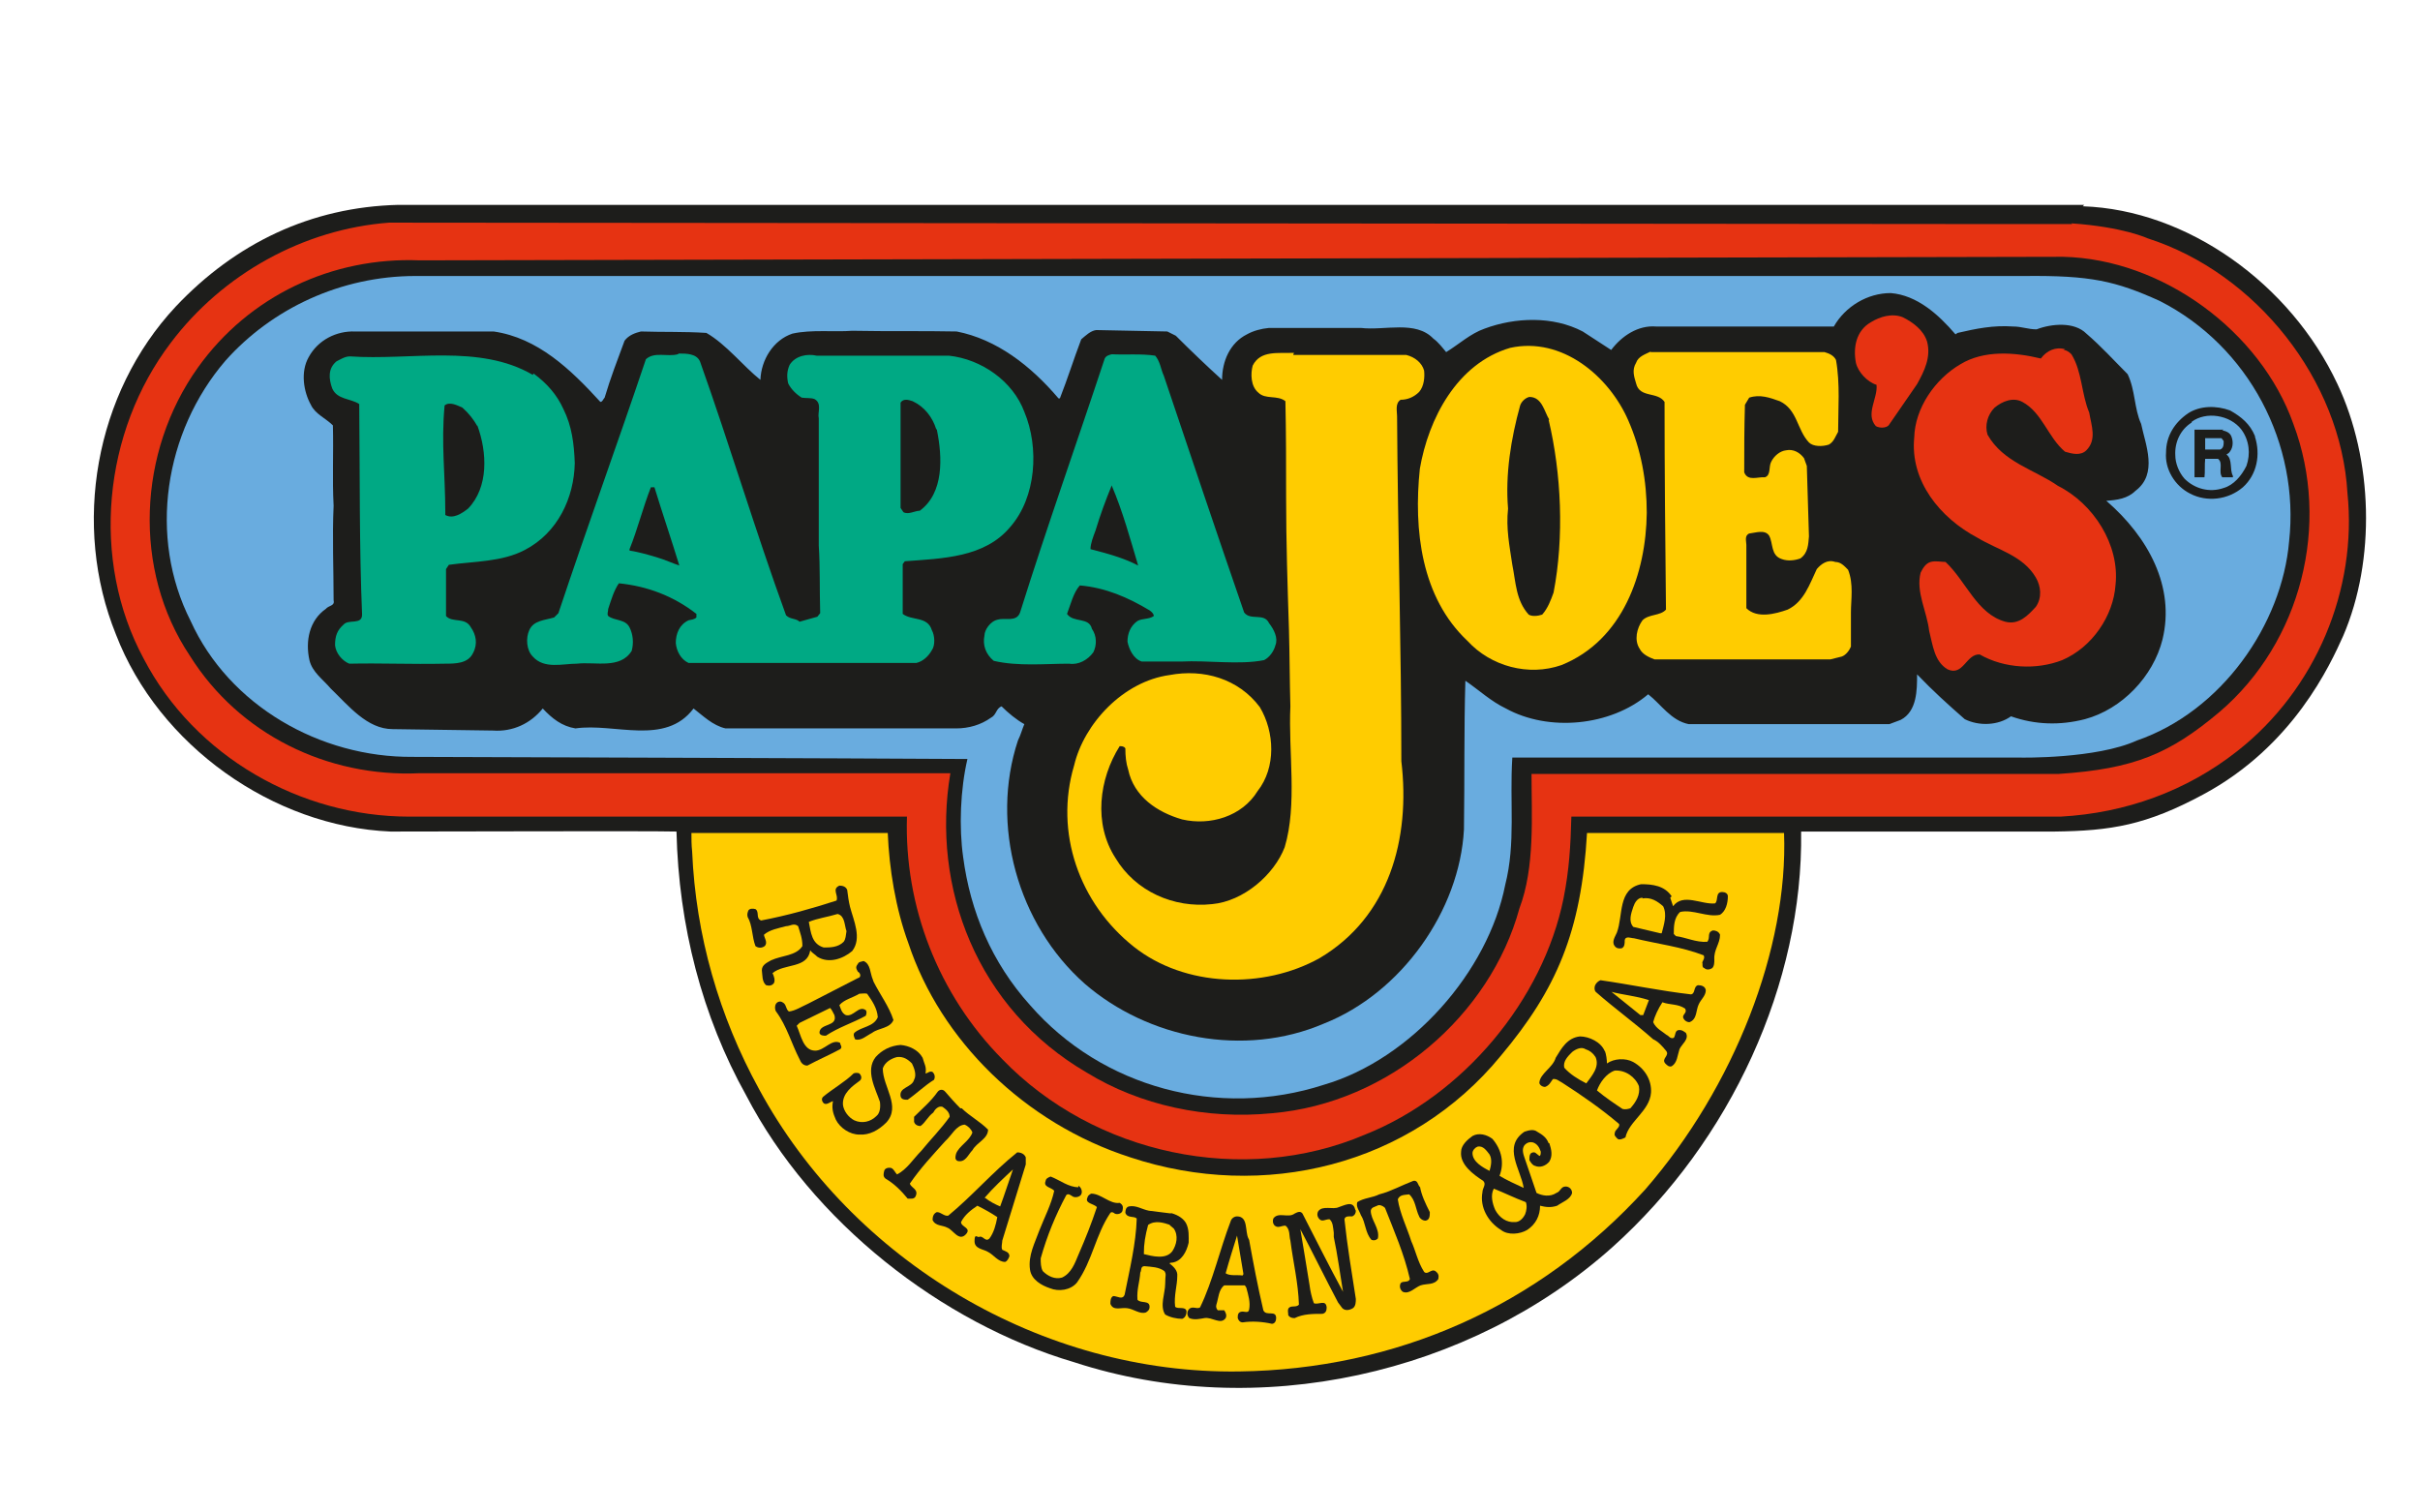
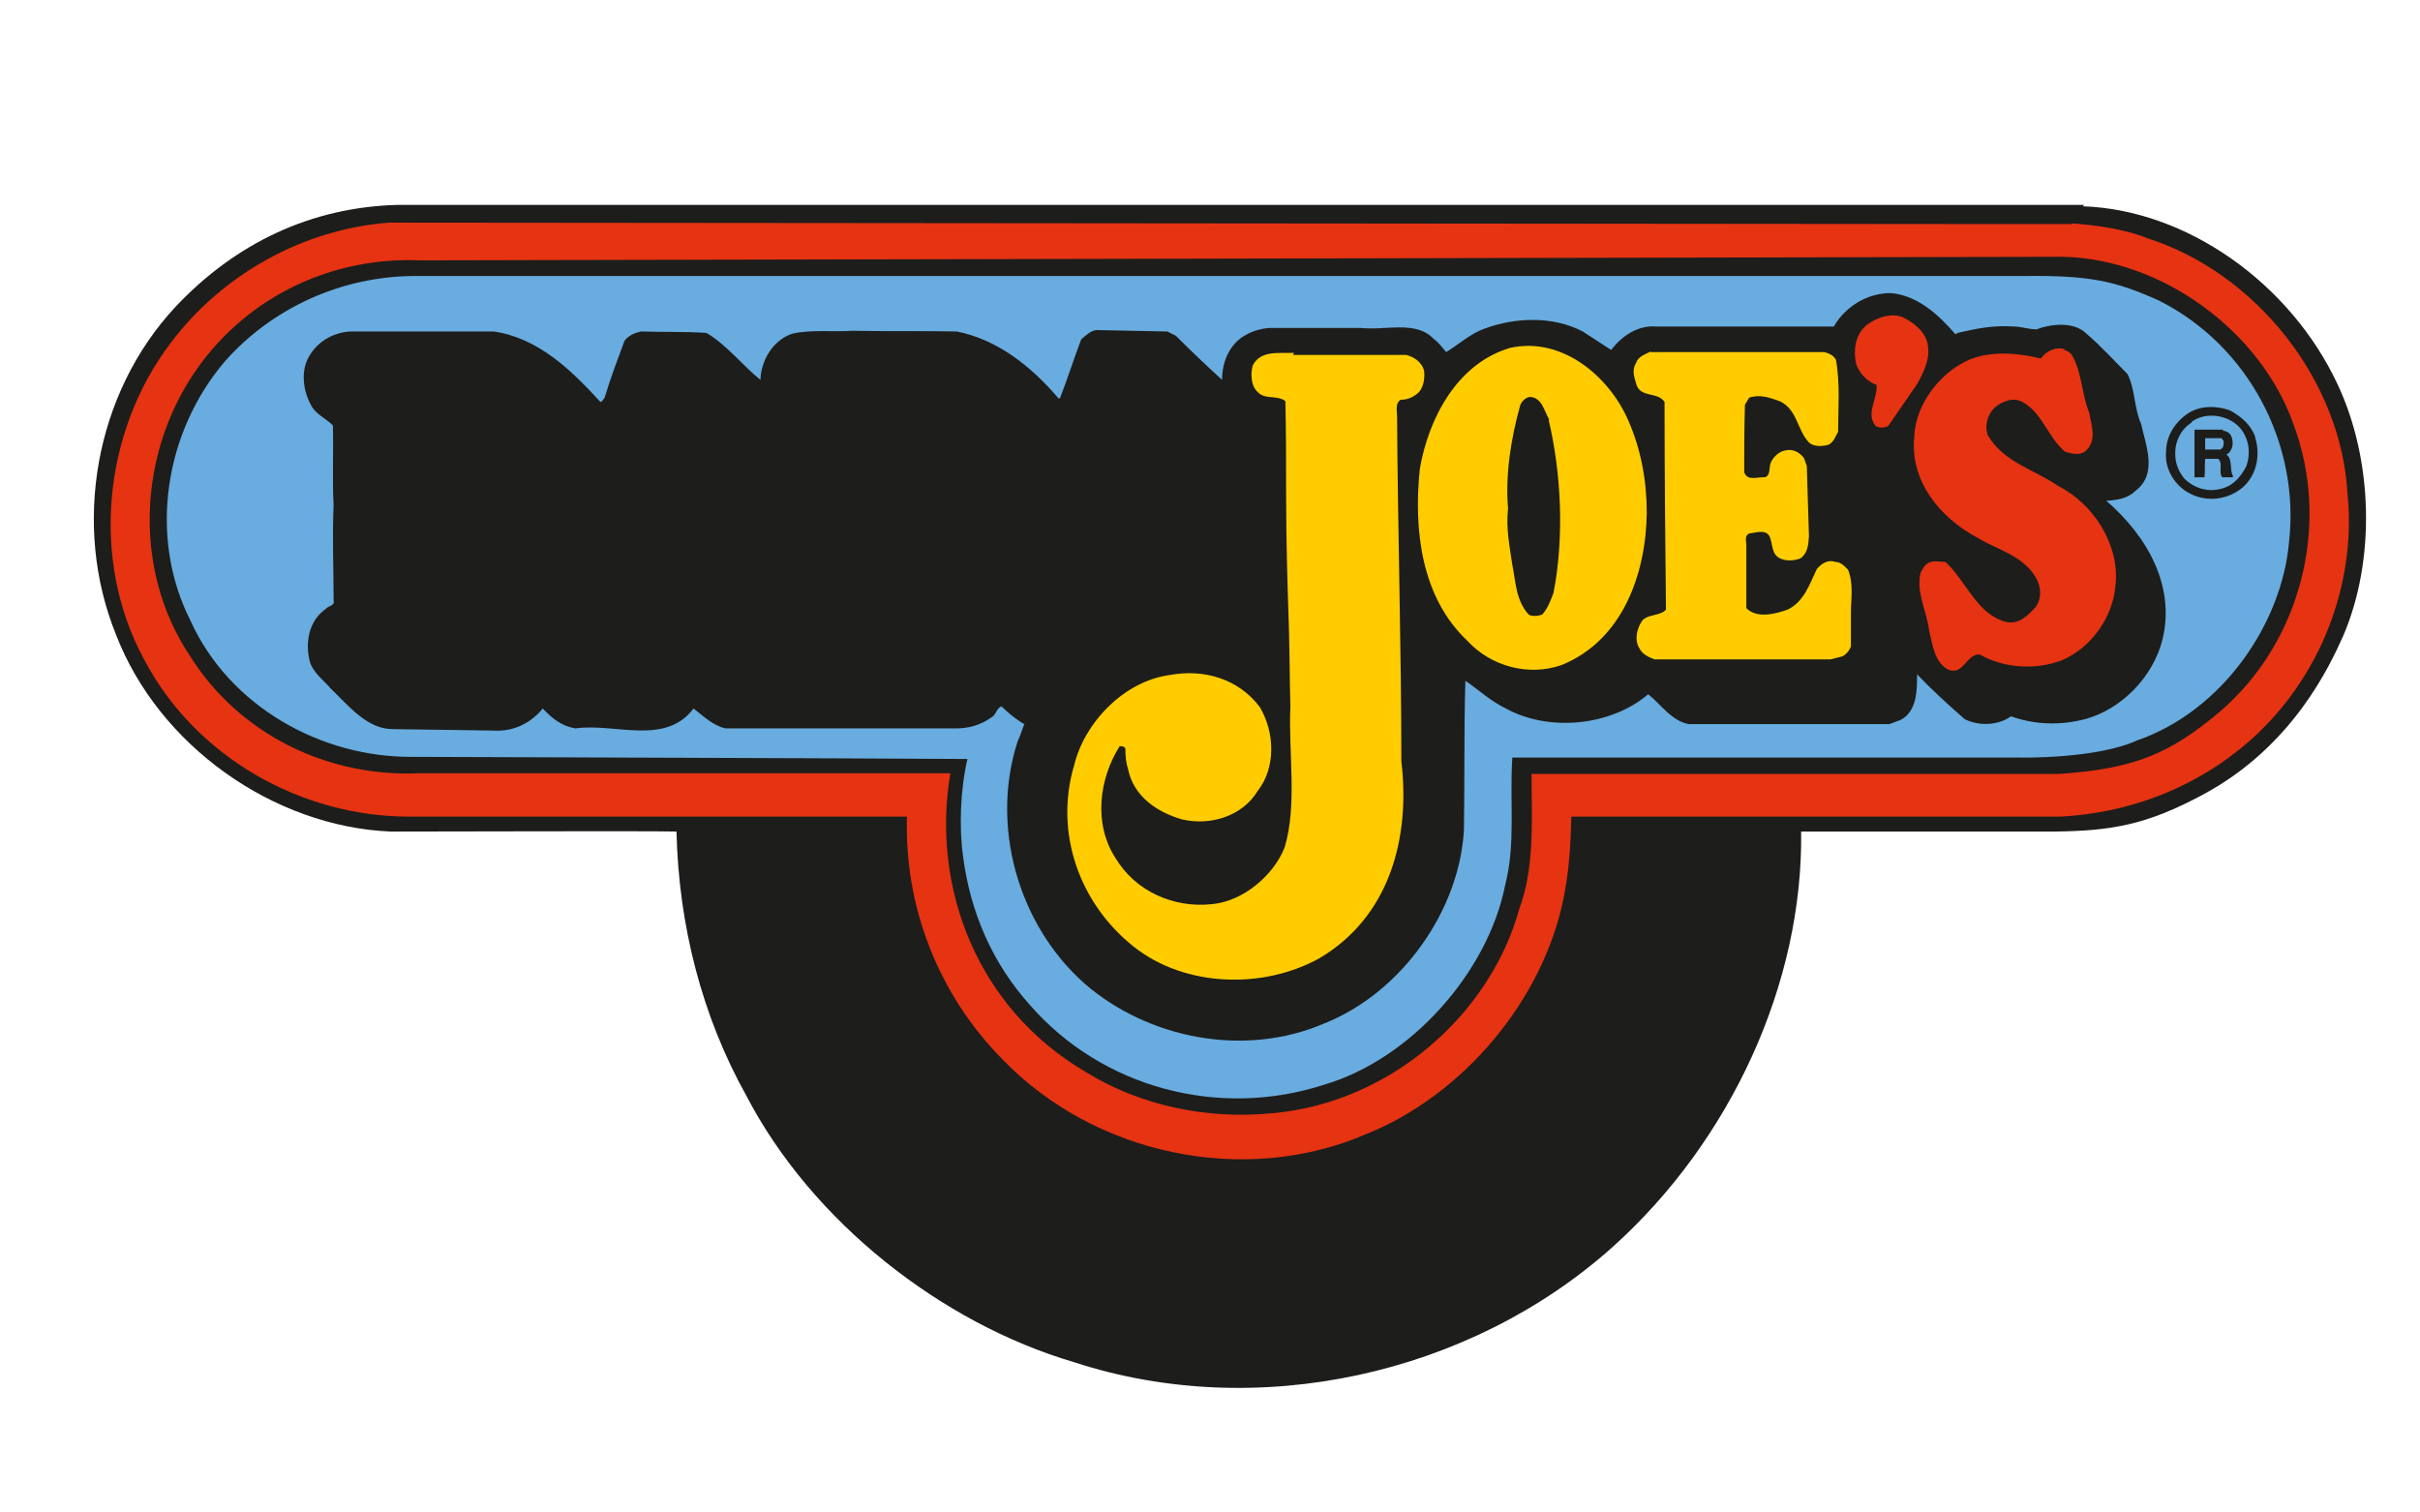
<svg xmlns="http://www.w3.org/2000/svg" id="Ebene_1" data-name="Ebene 1" version="1.1" viewBox="0 0 340.2 212.6">
  <defs>
    <style>
      .cls-1 {
        fill: #00a984;
      }

      .cls-1, .cls-2, .cls-3, .cls-4, .cls-5 {
        stroke-width: 0px;
      }

      .cls-2 {
        fill: #69acdf;
      }

      .cls-3 {
        fill: #fc0;
      }

      .cls-4 {
        fill: #e63312;
      }

      .cls-5 {
        fill: #1d1d1b;
      }
    </style>
  </defs>
  <path class="cls-5" d="M292.8,29c14.7.5,29.2,10.9,35.8,25,5,10.6,5.4,24.7.8,35.4-1.8,4-7,15.5-19.7,22.3-8,4.3-12.9,5.1-20.9,5.2h-35.6c.3,21.3-9.9,43.5-26.5,58.4-20.1,18-50,24.6-75.7,16.2-18.7-5.5-36.9-19.8-46.1-37.5-6.2-11.1-9.5-23.9-9.8-37.1-4-.1-30.9,0-40.2,0-16.5-.7-32.6-12.1-38.6-27.7-6.2-15.3-3-33.9,8.4-46.1,8.4-8.9,19-14,31.3-14.3h237Z" />
  <path class="cls-4" d="M291.3,31.5h-10.6s-219.9-.2-226-.2c-12,.9-23.4,7.2-30.7,16.9-9.5,12.5-11.3,30.5-3.8,44.4,7.2,13.8,22.1,22.2,37.3,22.2h70c-.4,12.6,4.4,25,13.4,34.1,12.9,13.4,33.9,17.9,51,10.6,13.8-5.5,25-18.9,27.9-33.2.8-4,1-7.5,1.1-11.5h68.8c9.1-.5,17.7-3.6,24.8-9.2,11.1-8.7,16.9-22.8,15.5-36.3-.9-15.8-12.8-30.9-28.1-35.8,0,0-3.4-1.6-10.7-2.1Z" />
  <path class="cls-5" d="M290,36.1c14,.3,27.8,10.5,32.4,23.5,5.3,14.1,1.1,30.7-10.4,40.5-6.9,5.8-11.9,8-22.6,8.7h-74.1c0,5.9.5,13.1-1.7,18.9-4.1,15-18.3,27.4-34.8,28.8-9.2.9-18.5-1.1-26-5.7-15.5-9-21.9-26.1-19.2-42.1H59c-13,.6-25.4-5.5-32.3-16.5-8.1-12.1-7.3-28.7,1.1-40.5,7.2-10.1,18.9-15.6,31.2-15.1l231.2-.5Z" />
  <path class="cls-2" d="M284.8,38.8H58.4c-10.5,0-20.2,4.6-26.7,11.9-8.6,10-10.9,24.8-4.9,36.6,5.4,11.9,18.2,19.2,31.2,19.1,0,0,64.2.2,78,.3-1,4.3-1.2,9.6-.6,13.8,1,7.6,4,14.8,9.4,20.8,10.1,11.6,26.5,16,41.3,11.2,12.3-3.6,23.1-15.9,25.5-28.1,1.5-5.9.6-11.6,1-17.9h71.5s10.6.2,16.3-2.4c11.9-4.1,20.4-16.3,21.4-28,1.5-13.6-5.6-27.4-18.2-33.8-6.2-2.8-9.7-3.6-19-3.5Z" />
  <path class="cls-5" d="M275.2,46.8c2.6-.6,5-1.1,7.8-.9,1.2,0,2.1.4,3.3.4,2.1-.8,5.3-1.1,7,.6,2.1,1.8,3.9,3.8,5.8,5.7,1.1,2.3.9,4.8,1.9,7,.6,2.9,2.4,7-.8,9.4-1.1,1.1-2.6,1.3-4.1,1.4h0c5.9,5.1,9.7,12.1,7.9,19.5-1.3,5.2-5.7,9.8-10.9,11.2-3.5.9-7,.8-10.4-.4-1.8,1.3-4.5,1.4-6.5.4-2.4-2.1-4.5-4-6.7-6.3h0c0,2.2,0,5.2-2.3,6.4l-1.6.6h-28.2c-2.5-.5-3.9-2.8-5.7-4.2-5.3,4.5-14,5.3-20,2-2.1-1-3.8-2.6-5.7-3.9-.2,6.7-.1,14-.2,20.9-.6,11.4-8.8,23-19.7,27.3-11.2,4.8-24.7,2.1-33.6-5.6-9.5-8.4-13.3-22.4-9.4-34.2.4-.8.6-1.6.9-2.3-1.1-.6-2.3-1.6-3.2-2.5-.8.3-.7,1.2-1.5,1.6-1.4,1-3.1,1.5-4.9,1.5h-32.4c-1.8-.4-3.2-1.8-4.5-2.8-4,5.3-11.1,2-16.6,2.8-1.9-.3-3.3-1.4-4.6-2.8-1.7,2.1-4.2,3.3-7,3.1l-14.1-.2c-3.6,0-6.2-3.3-8.7-5.7-1.1-1.3-2.6-2.3-3-4-.6-2.7,0-5.6,2.3-7.2.4-.5,1.3-.4,1.1-1.2,0-4.4-.2-9,0-13.3-.2-3.8,0-7.4-.1-11.3-1-1-2.5-1.6-3.1-2.9-1-1.8-1.5-4.6-.3-6.7,1.3-2.4,3.9-3.7,6.5-3.6h19.5c6.2.9,10.8,5.3,15,9.9.3,0,.4-.4.6-.6.8-2.7,1.8-5.3,2.8-8,.6-.8,1.5-1.1,2.3-1.3,3.1.1,6,0,9.2.2,2.8,1.6,5.2,4.7,7.6,6.6.1-2.8,1.8-5.6,4.5-6.5,2.7-.6,5.9-.2,8.4-.4,5.2.1,9.8,0,14.7.1,5.6,1.1,10.4,4.8,14.3,9.4h.2c1.1-2.8,1.9-5.4,3-8.3.6-.5,1.3-1.2,2.1-1.3l10,.2,1.2.6c2.1,2.1,4.4,4.3,6.5,6.2,0-2.6,1.1-5.2,3.5-6.4.9-.5,2-.8,3.1-.9h12.9c3.4.4,7.7-1.1,10.2,1.5.7.5,1.3,1.3,1.8,1.9,1.8-1.1,3.4-2.6,5.4-3.3,4.3-1.6,9.6-1.8,13.8.4l4,2.6c1.5-2,3.8-3.5,6.3-3.3h20.9c0,0,4.1,0,4.1,0,1.6-2.8,4.7-4.7,8-4.7,3.7.3,6.7,3,9.1,5.8Z" />
  <path class="cls-4" d="M270.9,48c.6,2.2-.4,4.2-1.4,6l-4,5.8c-.4.4-1.3.4-1.8.1-1.5-1.7.3-3.9.1-5.8-1.3-.4-2.6-1.8-2.9-3.1-.4-2.1,0-4.5,2.1-5.7,1.3-.8,3-1.3,4.5-.7,1.4.7,2.9,1.8,3.4,3.4ZM290.3,49.1c-1.3-.4-2.6.2-3.4,1.3-3.7-.9-8-1.2-11.3.8-3.6,2.1-6.4,6.2-6.5,10.3-.6,6.1,3.6,11.3,8.9,14.1,2.8,1.7,6.4,2.5,8.2,5.6.7,1.2.9,2.8,0,4.1-1.1,1.2-2.4,2.6-4.3,2.1-4-1.1-5.5-5.7-8.4-8.4-.6,0-1.4-.2-2.1,0-.7.2-1.1.9-1.4,1.5-.7,2.7.9,5.5,1.2,8.2.5,1.9.7,4.3,2.6,5.4,2.2,1,2.6-2.2,4.5-2.1,3.5,2,8,2.2,11.6.8,4.2-1.8,7.2-6.2,7.5-10.6.6-5.6-3.1-11.4-8.1-13.9-3.3-2.3-7.7-3.3-9.9-7.2-.4-1.3,0-2.8,1-3.8,1.1-.9,2.6-1.5,3.9-.8,2.8,1.5,3.6,5,6,7,1,.3,2.2.6,3-.2,1.5-1.5.7-3.5.4-5.3-1.1-2.6-1-5.8-2.5-8.2-.3-.3-.7-.6-1.1-.6Z" />
  <path class="cls-3" d="M228.9,59.1c1.8,4.1,2.6,8.5,2.6,13-.1,8.4-3.3,17.9-12,21.4-4.6,1.6-9.9.2-13.2-3.4-6.5-6.1-7.6-15.6-6.7-24.2,1.2-7,5.2-14.8,12.7-17,7.3-1.6,13.9,4,16.6,10.2ZM232.1,49.4c-.8.4-1.8.7-2.1,1.6-.6,1-.3,1.9,0,2.9.5,2.1,3,1.1,4,2.6,0,9.9.1,19.4.2,29.2-.8.9-2.4.6-3.3,1.5-.8,1.1-1.2,2.8-.4,4,.4.8,1.3,1.2,2.1,1.5,3.3,0,5.8,0,8.9,0h15.8c0,0,1.6-.4,1.6-.4.6-.2,1.1-.9,1.3-1.4v-4.8c0-1.8.4-4-.4-6-.5-.5-1-1.1-1.8-1.1-1.1-.4-2,.3-2.6,1-1,2.1-1.8,4.6-4.1,5.7-1.7.6-4.3,1.3-5.8-.2,0-3.1,0-6,0-8.9h0c0-.5-.3-1.3.4-1.6.9-.1,2.2-.6,2.8.3.6,1.1.2,2.8,1.8,3.3.8.3,1.8.2,2.6-.1,1.1-.8,1.1-2,1.2-3.1l-.3-9.9-.4-1.1c-.6-.8-1.5-1.3-2.5-1.1-.9.1-1.7.8-2.1,1.6-.4.7,0,1.9-.9,2.2-1-.1-2.4.6-2.9-.7,0-3.6,0-6,.1-9.5l.6-1c1.5-.5,2.9,0,4.3.5,2.5,1.2,2.4,4,4.1,5.8.6.6,1.9.6,2.8.3.7-.4.9-1.1,1.3-1.8,0-3.1.3-6.8-.3-10.1-.3-.6-.9-.9-1.6-1.1h-24.5ZM181.9,49.6c-2.2.1-4.7-.4-5.8,1.8-.3,1.1-.3,2.9.8,3.8,1,1,2.7.3,3.8,1.2.1,4.5.1,8.8.1,13.5,0,6.4.2,12.4.4,18.6.1,3.7.1,7.2.2,10.8-.3,6.4,1,13.8-.8,19.8-1.5,3.9-5.8,7.6-10.2,8-5.4.6-10.8-1.8-13.6-6.5-3.1-4.8-2.3-11.1.6-15.7.3,0,.6,0,.8.3,0,1.1.1,2.1.4,3,.8,3.8,4.1,6,7.6,7,3.9.9,8.4-.4,10.6-4,2.6-3.3,2.4-8.3.3-11.8-3-4-7.9-5.4-12.7-4.5-6.5.9-12,6.8-13.4,12.7-2.8,9.4.7,19.4,8.4,25.5,7.2,5.7,18.2,6,26.1,1.6,9.8-5.8,12.8-16.8,11.5-27.7,0-15.8-.5-32.1-.6-48.5,0-.7-.3-1.8.5-2.3,1,0,1.9-.4,2.6-1.1.7-.8.8-2.1.7-3-.3-1.1-1.3-1.9-2.5-2.2-5.6,0-10.3,0-15.9,0Z" />
-   <path class="cls-1" d="M162.3,49.9c.8.8.9,2.1,1.3,2.9,3.8,11.3,7.5,22.3,11.3,33.3.9,1.2,2.8,0,3.5,1.5.7.9,1.3,2.1.9,3.1-.2.8-.8,1.7-1.6,2.1-3.5.7-7.9,0-11.7.2-1.8,0-3.5,0-5.5,0-1.2-.4-1.8-1.8-2-2.8,0-1.1.4-2.2,1.4-2.9.7-.4,1.6-.2,2.3-.7,0-.3-.3-.6-.6-.8-3-1.8-6.2-3.2-9.8-3.5-.9,1-1.3,2.7-1.8,4,.9,1.3,3.1.4,3.5,2.1.7,1,.7,2.3.2,3.3-.8,1.1-2.1,1.8-3.4,1.6-3.3,0-7.2.4-10.6-.4-1.1-.9-1.6-2.2-1.3-3.6,0-.7.8-2,1.9-2.2,1-.3,2.6.4,3.1-1,3.8-12.1,7.9-23.6,11.9-35.7.2-.4.6-.5,1-.6,1.8.1,4.2-.1,6.1.2ZM95.3,49.8c-1.5.4-3.3-.4-4.5.7-4,11.9-8.3,23.7-12.3,35.7l-.6.6c-1.3.4-2.9.4-3.5,1.8-.5,1.1-.4,2.8.5,3.7,1.6,1.8,4.2,1,6.2,1,2.6-.3,6.1.8,7.7-1.8.3-1.1.2-2.3-.3-3.3-.6-1.2-2.1-.9-3-1.6-.2-.3,0-.6,0-1,.4-1.2.8-2.6,1.5-3.6,4,.4,7.7,1.8,10.9,4.3,0,.1,0,.4,0,.5-.3.3-.7.3-1.1.4-1.3.6-1.8,1.9-1.8,3.2.1,1.1.7,2.3,1.8,2.8h19.2c0,0,12.8,0,12.8,0,.9-.2,1.7-.9,2.2-1.8.5-.7.4-2.1,0-2.8-.6-2-2.8-1.3-4.1-2.3v-7c0,0,.3-.4.3-.4,5.3-.4,11.2-.5,14.8-4.8,3.7-4.2,4.1-11.2,2-16.2-1.6-4.3-6-7.4-10.6-7.9h-18.6c-1.3-.3-3,0-3.8,1.3-.4.9-.4,1.7-.2,2.6.4.8,1.1,1.5,1.9,2,.6.1,1.3,0,1.8.2,1.1.6.4,1.9.6,2.7v17.9c.2,3.1.1,6.1.2,9.5l-.4.5-2.5.7c-.5-.5-1.3-.3-1.9-.9-4.3-11.8-7.9-23.9-12.1-35.7-.5-1.1-1.9-1.1-3-1.1ZM74.9,52.7c-7.5-4.4-17.2-2-25.7-2.6-.7,0-1.3.4-1.9.7-1.2,1-1.1,2.4-.6,3.8.7,1.6,2.6,1.4,3.8,2.2.1,10.1,0,20,.4,29.6,0,1.5-1.9.6-2.6,1.4-.9.8-1.2,1.6-1.2,2.9.1,1.1,1,2.2,2,2.6,4.5-.1,8.7.1,13.4,0,1.5,0,3.3,0,4-1.5.7-1.3.4-2.6-.3-3.6-.8-1.5-2.6-.6-3.5-1.6,0-2.1,0-4.7,0-6.6l.4-.6c3.6-.5,7.5-.4,10.7-2.1,4.6-2.4,6.9-7.3,7-12.2-.1-2.7-.4-5.2-1.6-7.6-.9-2-2.3-3.6-4.2-5Z" />
  <path class="cls-5" d="M217.7,59c1.8,7.6,2.2,16.5.7,24.3-.4,1.1-.8,2.2-1.6,3.1-.6.2-1.4.3-1.9,0-1.8-2-1.8-4.5-2.3-7-.4-2.7-.9-5.1-.6-7.9-.4-4.8.4-9.8,1.7-14.5.2-.6.8-1.1,1.3-1.2,1.8,0,2.1,2.1,2.8,3.2Z" />
  <path class="cls-5" d="M131.7,60.4c.8,3.9,1,8.9-2.4,11.4-.7,0-1.6.6-2.3.2l-.4-.6c0-5.2,0-9.8,0-14.8.4-.6,1.1-.4,1.7-.2,1.7.8,2.8,2.3,3.3,3.9Z" />
  <path class="cls-5" d="M67.1,59.8c1.4,3.8,1.6,8.7-1.3,11.7-.9.7-2.1,1.5-3.2.9v-.3c0-5.5-.6-9.7-.1-15.1.7-.6,1.8,0,2.5.3.9.8,1.6,1.7,2.1,2.6Z" />
  <g>
    <path class="cls-5" d="M317,61.4c.8,2.5.3,5.3-1.7,7.1-2.1,1.8-5.1,2.1-7.4.9-2.2-1.1-3.6-3.5-3.4-5.8,0-2.3,1.2-4.2,3.1-5.5,1.7-1.1,4-1.1,5.9-.4,1.6.9,2.8,1.9,3.5,3.6ZM308.1,59.4c-1.6,1-2.4,2.8-2.3,4.6,0,1.1.5,2.4,1.3,3.3,1.4,1.4,3.5,2,5.5,1.3,1.4-.4,2.5-1.7,3.2-3.1.6-1.7.4-3.6-.7-5.1-1.6-2.1-5-2.6-7-1.1Z" />
    <path class="cls-5" d="M312.6,60.4c-1.4,0-2.7,0-4.1,0v6.7c0,0,1.4,0,1.4,0,.1-.8,0-1.7.1-2.6.6,0,1.3,0,1.8,0,.8.6,0,1.8.6,2.6.6,0,.9,0,1.5,0v-.2c-.5-.9,0-2.3-.9-3,0,0,.1-.1.3-.2.6-.6.7-1.5.4-2.3-.2-.6-.8-.8-1.3-.9ZM312.6,62.1c0,.4,0,.9-.5,1.1h-2.1v-1.6c.7,0,1.5,0,2.3,0l.3.4Z" />
  </g>
  <path class="cls-5" d="M156.3,68.3c1.5,3.5,2.6,7.5,3.7,11.2-2.1-1.1-4.4-1.7-6.7-2.3,0-.8.4-1.8.7-2.6.7-2.3,1.4-4.2,2.3-6.4h0Z" />
  <path class="cls-5" d="M92,68.5c1.1,3.6,2.4,7.4,3.5,11-.9-.3-2-.8-3-1.1-1.3-.4-2.7-.8-4-1v-.2c1.1-2.7,1.9-5.9,3-8.7h.5Z" />
-   <path class="cls-5" d="M258.7,92.1h-.2.2Z" />
-   <path class="cls-3" d="M250.8,117.1c.6,16.2-7,35.7-19.5,50.1-15,16.5-35.1,25.3-57.1,25.6-27.7.4-54.4-15.5-67.5-39.7-5.6-10.2-8.9-21.6-9.4-33.4h0c-.1-.9-.1-1.8-.1-2.6h27.6c.2,5,1.1,10.6,2.9,15.5,4.5,13.6,16.3,25.3,31.2,30.1,18.7,6.2,39.4,1.2,52.1-14.3,7.8-9.3,11.3-17.4,12.1-31.3h27.6Z" />
+   <path class="cls-5" d="M258.7,92.1h-.2.2" />
  <g>
    <path class="cls-5" d="M122.8,138c.9,1.8,2.2,3.5,2.8,5.4-.5,1.2-2.1,1.1-3,1.8-.8.4-1.6,1.2-2.4.9-.1-.3-.3-.6-.1-.9,1-.9,2.7-.8,3.3-2.2-.1-1.3-.8-2.3-1.5-3.3-.3-.1-.8,0-1.1,0-1,.6-2.1.8-2.8,1.6.2.5.3,1.1.9,1.4,1.1.3,1.8-1.4,2.8-.7.2.2.1.6,0,.8-1.8,1-3.8,1.6-5.6,2.8-.3,0-.8,0-.9-.4,0-1.4,2.6-.8,2.1-2.5-.2-.4-.4-.8-.6-1l-4.3,2.1-.4.4c.6,1.3.9,3.5,2.6,3.5,1.3,0,2.3-1.7,3.5-1.1,0,.3.4.6,0,.9-1.5.8-3.1,1.5-4.6,2.3-.6,0-.9-.4-1.1-.9-1.1-2.1-1.8-4.7-3.3-6.7-.2-.3-.2-.8,0-1.1.2-.3.6-.4.9-.2.6.3.4.9.9,1.3.9-.1,1.8-.7,2.7-1.1l7-3.6c.5-.1.4-.7,0-.9-.2-.4-.4-.6,0-1.1.1-.3.5-.3.8-.4,1,.4.9,1.7,1.3,2.6Z" />
    <path class="cls-5" d="M129.7,148.7c.2.8.6,1.3.4,2.2.3,0,.6-.4,1-.2.3.3.4.7.2,1.1-1.3.8-2.4,1.9-3.7,2.8-.4,0-.9,0-1-.5-.2-1.3,1.6-1.2,1.9-2.3.4-.7,0-1.7-.3-2.3-.6-.6-1.2-1-2.1-.9-.8.2-1.7.7-2,1.6,0,2.6,2.6,5.3.5,7.6-1.1,1.1-2.4,1.8-3.8,1.7-1.3,0-2.7-.9-3.3-2.1-.4-.9-.6-1.6-.4-2.6-.4.1-.9.6-1.3.3-.2-.2-.4-.6-.1-.9,1.3-1.1,3.1-2.1,4.3-3.3.2-.1.6-.1.8,0,.3.3.4.7.1,1-1.1.8-2.5,1.8-2.4,3.4.1.9.8,1.8,1.6,2.2,1.1.5,2.3.2,3.1-.6.5-.4.6-1.2.5-2-.6-1.8-2.1-4.4-.6-6.3.9-1,2.1-1.6,3.5-1.7,1.2.1,2.5.7,3.1,1.8Z" />
    <path class="cls-5" d="M135.2,155.8c1.1,1.1,2.5,1.8,3.7,3,0,1.3-1.6,1.8-2.2,2.9-.6.6-1,1.8-2.1,1.5-.4-.2-.3-.6-.2-1,.4-1.1,1.9-1.8,2.3-3-.2-.5-.6-.9-1.1-1.1-1.2.1-1.8,1.5-2.7,2.3-1.8,2-3.5,3.8-5,6,.2.6,1.3.8.8,1.8-.2.4-.7.3-1.1.3-.9-1.1-1.9-2.1-3.1-2.8-.4-.3-.3-.7-.2-1.1.1-.4.6-.5,1-.4.4.2.5.6.8.9,1.4-.7,2.3-2.2,3.4-3.3,1.3-1.6,2.8-3.1,4-4.8,0-.7-.6-1.1-1-1.4-.6-.2-1.1.4-1.3.8-.8.6-1.1,1.4-1.8,1.9-.4,0-.8-.2-.9-.6v-.7c1.1-1.1,2.4-2.2,3.3-3.5.3-.4.8-.4,1.1,0,.6.7,1.4,1.6,2.1,2.3Z" />
    <path class="cls-5" d="M151.6,166.7c.4.2.6.8.4,1.2-.2.4-.9.5-1.2.3-.2-.1-.6-.5-.9-.2-1.5,2.8-2.7,5.7-3.6,8.9,0,.6,0,1.3.3,1.8.7.7,1.7,1.2,2.7.9,1.3-.6,1.8-2,2.3-3.2,1-2.3,1.8-4.3,2.6-6.7-.4-.5-1.8-.5-1.3-1.4,0-.2.3-.4.5-.5,1.4,0,2.6,1.5,4,1.3.5.3.5.6.4,1.1-.1.4-.7.6-1.1.4-.1-.1-.4-.3-.6-.1-2.1,3.1-2.5,6.7-4.7,9.8-.9,1.1-2.6,1.3-3.8.8-1.2-.4-2.6-1.2-2.8-2.6-.3-2,.7-3.8,1.3-5.5.7-1.8,1.7-3.7,2.1-5.6-.4-.5-1.6-.5-1.2-1.4,0-.3.4-.5.7-.6,1.3.5,2.5,1.5,3.9,1.5Z" />
    <path class="cls-5" d="M199.6,166.7c.2,1.3.8,2.5,1.4,3.7,0,.5,0,1.1-.6,1.2-.4,0-.8-.3-.9-.6-.5-1-.5-2.3-1.4-3.1-.6.1-1.3,0-1.6.7.3,2,1.3,4,1.9,5.9.6,1.3.9,2.9,1.8,4.3.5.5,1-.5,1.6-.1.4.3.5.6.4,1.1-.6.9-1.6.6-2.5.9-.8.3-1.6,1.3-2.5.9-.4-.3-.5-.8-.3-1.2.3-.4,1.1,0,1.3-.6-.8-3.5-2.2-6.7-3.5-10-.3-.3-.8-.5-1.1-.3-.4.2-.8.2-.9.7,0,1.3,1.3,2.5,1,3.9-.3.3-.6.3-.9.2-.9-1-.8-2.4-1.5-3.5-.2-.6-.7-1.1-.5-1.8.9-.6,2.1-.6,3.1-1.1,1.6-.4,3.2-1.3,4.8-1.9.6-.1.6.5.9.9Z" />
    <path class="cls-5" d="M190.6,170.2c0,.3-.1.6-.5.8-.4,0-1-.1-1.1.4.4,3.8,1,7.3,1.6,11.2,0,.4,0,1-.4,1.3-.5.3-1.1.4-1.5,0l-.6-.8c-1.8-3.4-3.5-6.9-5.3-10.3.4,2.5.9,5.3,1.3,7.9.1.8.3,1.7.6,2.5.6.3,1.7-.6,1.8.6,0,.4-.1.8-.6.9-1.3,0-2.7,0-3.9.6-.4,0-.7-.1-.9-.4,0-.4-.1-.6,0-.9.3-.6,1.1-.1,1.5-.6-.1-3.1-.8-5.9-1.2-9-.2-.6,0-1.6-.7-2.1-.6,0-1,.4-1.5,0-.3-.3-.3-.7-.2-1,.7-1,2.1,0,3-.7.4-.2.8-.4,1.1,0,1.8,3.5,3.8,7.5,5.7,11-.4-2.4-.8-5.4-1.3-7.7,0,0,0-.4,0-.6-.1-.7-.1-1.5-.6-1.9-.6,0-1,.4-1.4,0-.3-.3-.4-.7-.2-1.1.6-.9,2.1-.2,2.9-.6.7-.2,2-1,2.3.3Z" />
    <path class="cls-5" d="M234.8,126.2l.4,1.2c1.4-1.9,4-.2,5.9-.4.5-.4,0-1.6,1-1.6.4,0,.8.2.8.6,0,1-.3,2.1-1.1,2.6-1.8.4-3.8-.8-5.6-.4-.9.8-.9,2.1-.9,3.1l.3.3c1.5.2,2.8.9,4.4.8.5-.6-.1-1.3.8-1.6.3,0,.8.1,1,.6,0,1.3-.9,2.1-.8,3.5,0,.4,0,.9-.3,1.2-.3.2-.8.3-1.1,0-.4-.1-.2-.6-.3-.8.1-.3.4-.6.2-1-3.1-1.2-6.5-1.6-9.8-2.4-.4,0-1.2-.4-1.3.3,0,.4,0,.9-.4,1.1-.4.1-.8,0-1-.3-.5-.6.1-1.4.3-1.9.9-2.4.1-6.1,3.4-6.8,1.6,0,3.3.2,4.3,1.7ZM230.9,126.2c-.7,0-1.1.7-1.3,1.3-.3.9-.7,2,0,2.8l3.8.9h.2c.3-1.2.8-2.6.2-3.8-.8-.7-1.7-1.3-2.9-1.1Z" />
    <path class="cls-5" d="M119.8,133.7c-1.3,1.1-3.3,1.8-4.9.8-.4-.4-.7-.5-1-.9-.4,2.6-3.6,1.8-5.3,3.2.2.4.4,1,.2,1.4-.3.4-.7.4-1.1.3-.6-.5-.5-1.4-.6-2.1,0-.8.8-1.1,1.3-1.4,1.5-.7,3.5-.6,4.4-2,0-1.1-.3-1.8-.6-2.8-.6-.5-1.1,0-1.7,0-1.1.3-2.3.5-3.1,1.2,0,.4.6,1.1.1,1.6-.4.3-.9.3-1.3,0-.5-1.3-.4-2.9-1.1-4.1-.1-.4,0-.6.1-.9.2-.3.6-.3,1-.2.6.4,0,1.3.8,1.6,3.7-.7,7.2-1.7,10.6-2.8.3-.8-.7-1.6.4-2.1.4,0,.9.1,1.1.6.1.8.2,1.6.4,2.4.5,1.9,1.7,4.4.3,6.2ZM117.7,128.5c-1.3.4-2.8.6-4,1.1.3,1.5.4,3.1,2.1,3.6.9,0,2,0,2.8-.8.3-.4.3-.9.4-1.5-.3-.8-.2-2.1-1.2-2.4Z" />
    <path class="cls-5" d="M237.6,139.8c.8,0,.4-1.1,1.1-1.3.4,0,1,.1,1.1.7,0,.8-.7,1.3-1,2-.4.8-.2,2.1-1.3,2.5-.4,0-.8-.3-.9-.7,0-.5.6-.6.3-1.2-1-.7-2.1-.5-3.2-.9-.6.9-1.1,2-1.3,2.8.4.9,1.3,1.3,1.9,1.8.3.1.5.6,1,.4.3-.4.1-1.1.8-1.1.4,0,.6.2.9.4.5.9-.6,1.6-.9,2.3-.3.9-.3,1.9-1.1,2.4-.4.1-.6-.1-.9-.4-.6-.7.7-1.1.1-1.8-.5-.6-1.1-1.3-1.8-1.6-2.6-2.3-5.5-4.4-8-6.6-.3-.2-.3-.8-.1-1.1.1-.2.4-.5.7-.6,4.2.6,8.4,1.5,12.8,2ZM226.5,139.4l4.1,3.3h.4l.8-2.1c-1.8-.6-3.5-.7-5.4-1.2Z" />
    <path class="cls-5" d="M225.6,147.7c.2.5.3,1.3.3,1.8,1-.7,2.6-.8,3.7-.2,1.6.9,2.6,2.5,2.5,4.3-.2,2.6-3.1,4-3.6,6.3-.4.2-.8.4-1.1.2-.3-.3-.5-.5-.4-.8,0-.5.8-.8.6-1.3-2.6-2.2-5.2-4-8-5.8-.4-.2-.8-.6-1.3-.5-.3.4-.5.9-1.1,1.1-.4,0-.8-.3-.8-.6.1-1.3,1.9-2.1,2.3-3.5.8-1.3,1.6-2.8,3.4-3,1.3,0,3,.8,3.5,2.1ZM222.9,147.5c-.6-.4-1.4,0-1.9.4-.6.6-1.3,1.3-1.1,2.2.8.9,1.9,1.6,3.1,2.2.8-1.1,1.9-2.3,1.3-3.7-.4-.6-.8-.9-1.4-1.1ZM227,150.5c-1.2.4-2.1,1.7-2.5,2.8,1.2,1,2.4,1.8,3.6,2.6.4.1.8,0,1.1-.1.8-.9,1.4-1.9,1.2-3.1-.5-1.3-1.9-2.3-3.4-2.2Z" />
    <path class="cls-5" d="M144.2,162.6v1.1c0,0-3.3,10.7-3.3,10.7,0,.4-.2.9,0,1.3.4.2,1,.3,1,.9-.1.3-.3.7-.6.8-1,0-1.6-1-2.4-1.4-.6-.4-1.9-.4-1.9-1.5s.3-.6.6-.6c.6-.3.9.8,1.5.2.6-.8.9-1.9,1.1-3-.9-.6-1.8-1.1-2.8-1.6-.9.6-1.8,1.3-2.3,2.3,0,.7,1.5.8.7,1.7-1,1.1-1.8-.6-2.6-.9-.7-.4-1.7-.2-2.1-1.1,0-.4.1-.9.6-1.1.6,0,1,.6,1.6.5,3.4-2.8,6.2-6.1,9.7-8.9.5,0,1,.2,1.2.7ZM138.5,168.4c.6.5,1.4.9,2.1,1.2.6-1.6,1.2-3.5,1.8-5.2-1.3,1.2-2.8,2.6-4,4Z" />
-     <path class="cls-5" d="M217.8,160.7c.3.9.5,1.8,0,2.6-.5.6-1.3.9-2,.6-.4-.1-.6-.5-.8-.8,0-.3,0-.6.1-.8.1-.3.6-.4.8-.2l.5.4c.2,0,.2-.4.2-.6-.2-.6-.5-1.1-1.1-1.3-.4-.1-.8,0-1.1.3-.6.6-.2,1.5,0,2.1l1.6,4.7c.8.4,1.9.6,2.8,0,.6-.2.6-.9,1.3-.9.5,0,.9.4.9.9-.2.9-1.4,1.3-2.1,1.8-.9.3-1.6.2-2.4,0,0,1.4-.6,2.6-1.8,3.4-1,.6-2.7.8-3.7,0-1.8-1.1-3-3.2-2.6-5.3,0-.6.6-1.1.1-1.6-1.4-.9-3.3-2.3-3.1-4.1,0-.9.9-1.7,1.6-2.2.9-.5,2-.2,2.8.4,1.3,1.5,1.7,3.4,1,5.2,1,.6,2.3,1.2,3.4,1.7-.4-2.6-3-5.8.1-7.9.6-.2,1.3-.4,1.8,0,.7.4,1.3.8,1.6,1.6ZM207.7,161.2c-.3.1-.7.5-.7.9,0,1.2,1.4,2,2.4,2.5.2-.7.4-1.6,0-2.3-.4-.5-.9-1.3-1.7-1.1ZM210,167.1c-.5.9-.2,2.1.2,3,.6,1.1,1.6,1.8,2.8,1.7.6,0,1.1-.5,1.4-1.1.2-.5.3-1.2.1-1.7-1.6-.6-3-1.3-4.5-1.9Z" />
-     <path class="cls-5" d="M164.5,170.5c.8.2,1.7.6,2.2,1.4.5.9.4,2,.4,2.8-.3,1.3-1,2.6-2.3,2.8-.1,0-.3,0-.4.1.5.4,1.2,1,1.1,1.8,0,1.3-.5,2.8-.3,4.3.4.4,1.4-.1,1.6.6,0,.4-.1.9-.6,1.1-.8,0-1.7-.2-2.4-.6-.8-1.2,0-3,0-4.3s.2-1.3-.1-1.8c-.8-.6-1.8-.6-2.8-.7-.6,0-.4.6-.6.9-.1,1.4-.5,2.3-.4,3.8.4.6,1.8,0,1.7,1.1,0,.3-.2.5-.5.7-.9.3-1.7-.5-2.7-.6-.9-.1-1.9.4-2.3-.6,0-.4,0-.9.4-1.1.6,0,1.3.6,1.6-.2.7-3.5,1.6-7.2,1.7-10.7-.4-.4-1.3,0-1.6-.8,0-.4.1-.8.5-.9,1-.2,1.8.4,2.8.6l3.2.4ZM164.5,172.2c-.9-.3-2.1-.7-3.1,0-.4,1.5-.6,2.6-.6,4.1,1.2.3,3.1.8,4-.4.6-.9.9-2.2.2-3.2l-.6-.5Z" />
    <path class="cls-5" d="M175.6,174.3c.6,3.3,1.2,6.5,2,9.9.4.9,1.8-.1,1.8,1.1,0,.4-.2.8-.6.8-1.3-.3-2.8-.4-4.1-.2-.4,0-.6-.3-.7-.6,0-.4,0-.8.5-.9.4-.1,1,.3,1.1-.3.2-1-.1-2-.4-3.1l-.2-.3h-2.9c-.8.6-.8,1.8-1.1,2.7-.1.3,0,.6.2.8.4,0,.6,0,.9,0,.2.3.4.7.2,1.1-.7,1-1.9-.2-3,0-.6.1-1.4.3-2.1,0-.3-.3-.4-.8-.1-1.2.5-.6,1.1,0,1.6-.3,1.8-3.7,2.8-8.2,4.3-12.1.1-.4.5-.7.9-.7,1.6,0,1.1,2.1,1.6,3.1ZM174.8,179.1l-.9-5.4c-.5,1.6-1.1,3.5-1.6,5.3.6.4,1.6.2,2.3.3h.1Z" />
  </g>
</svg>